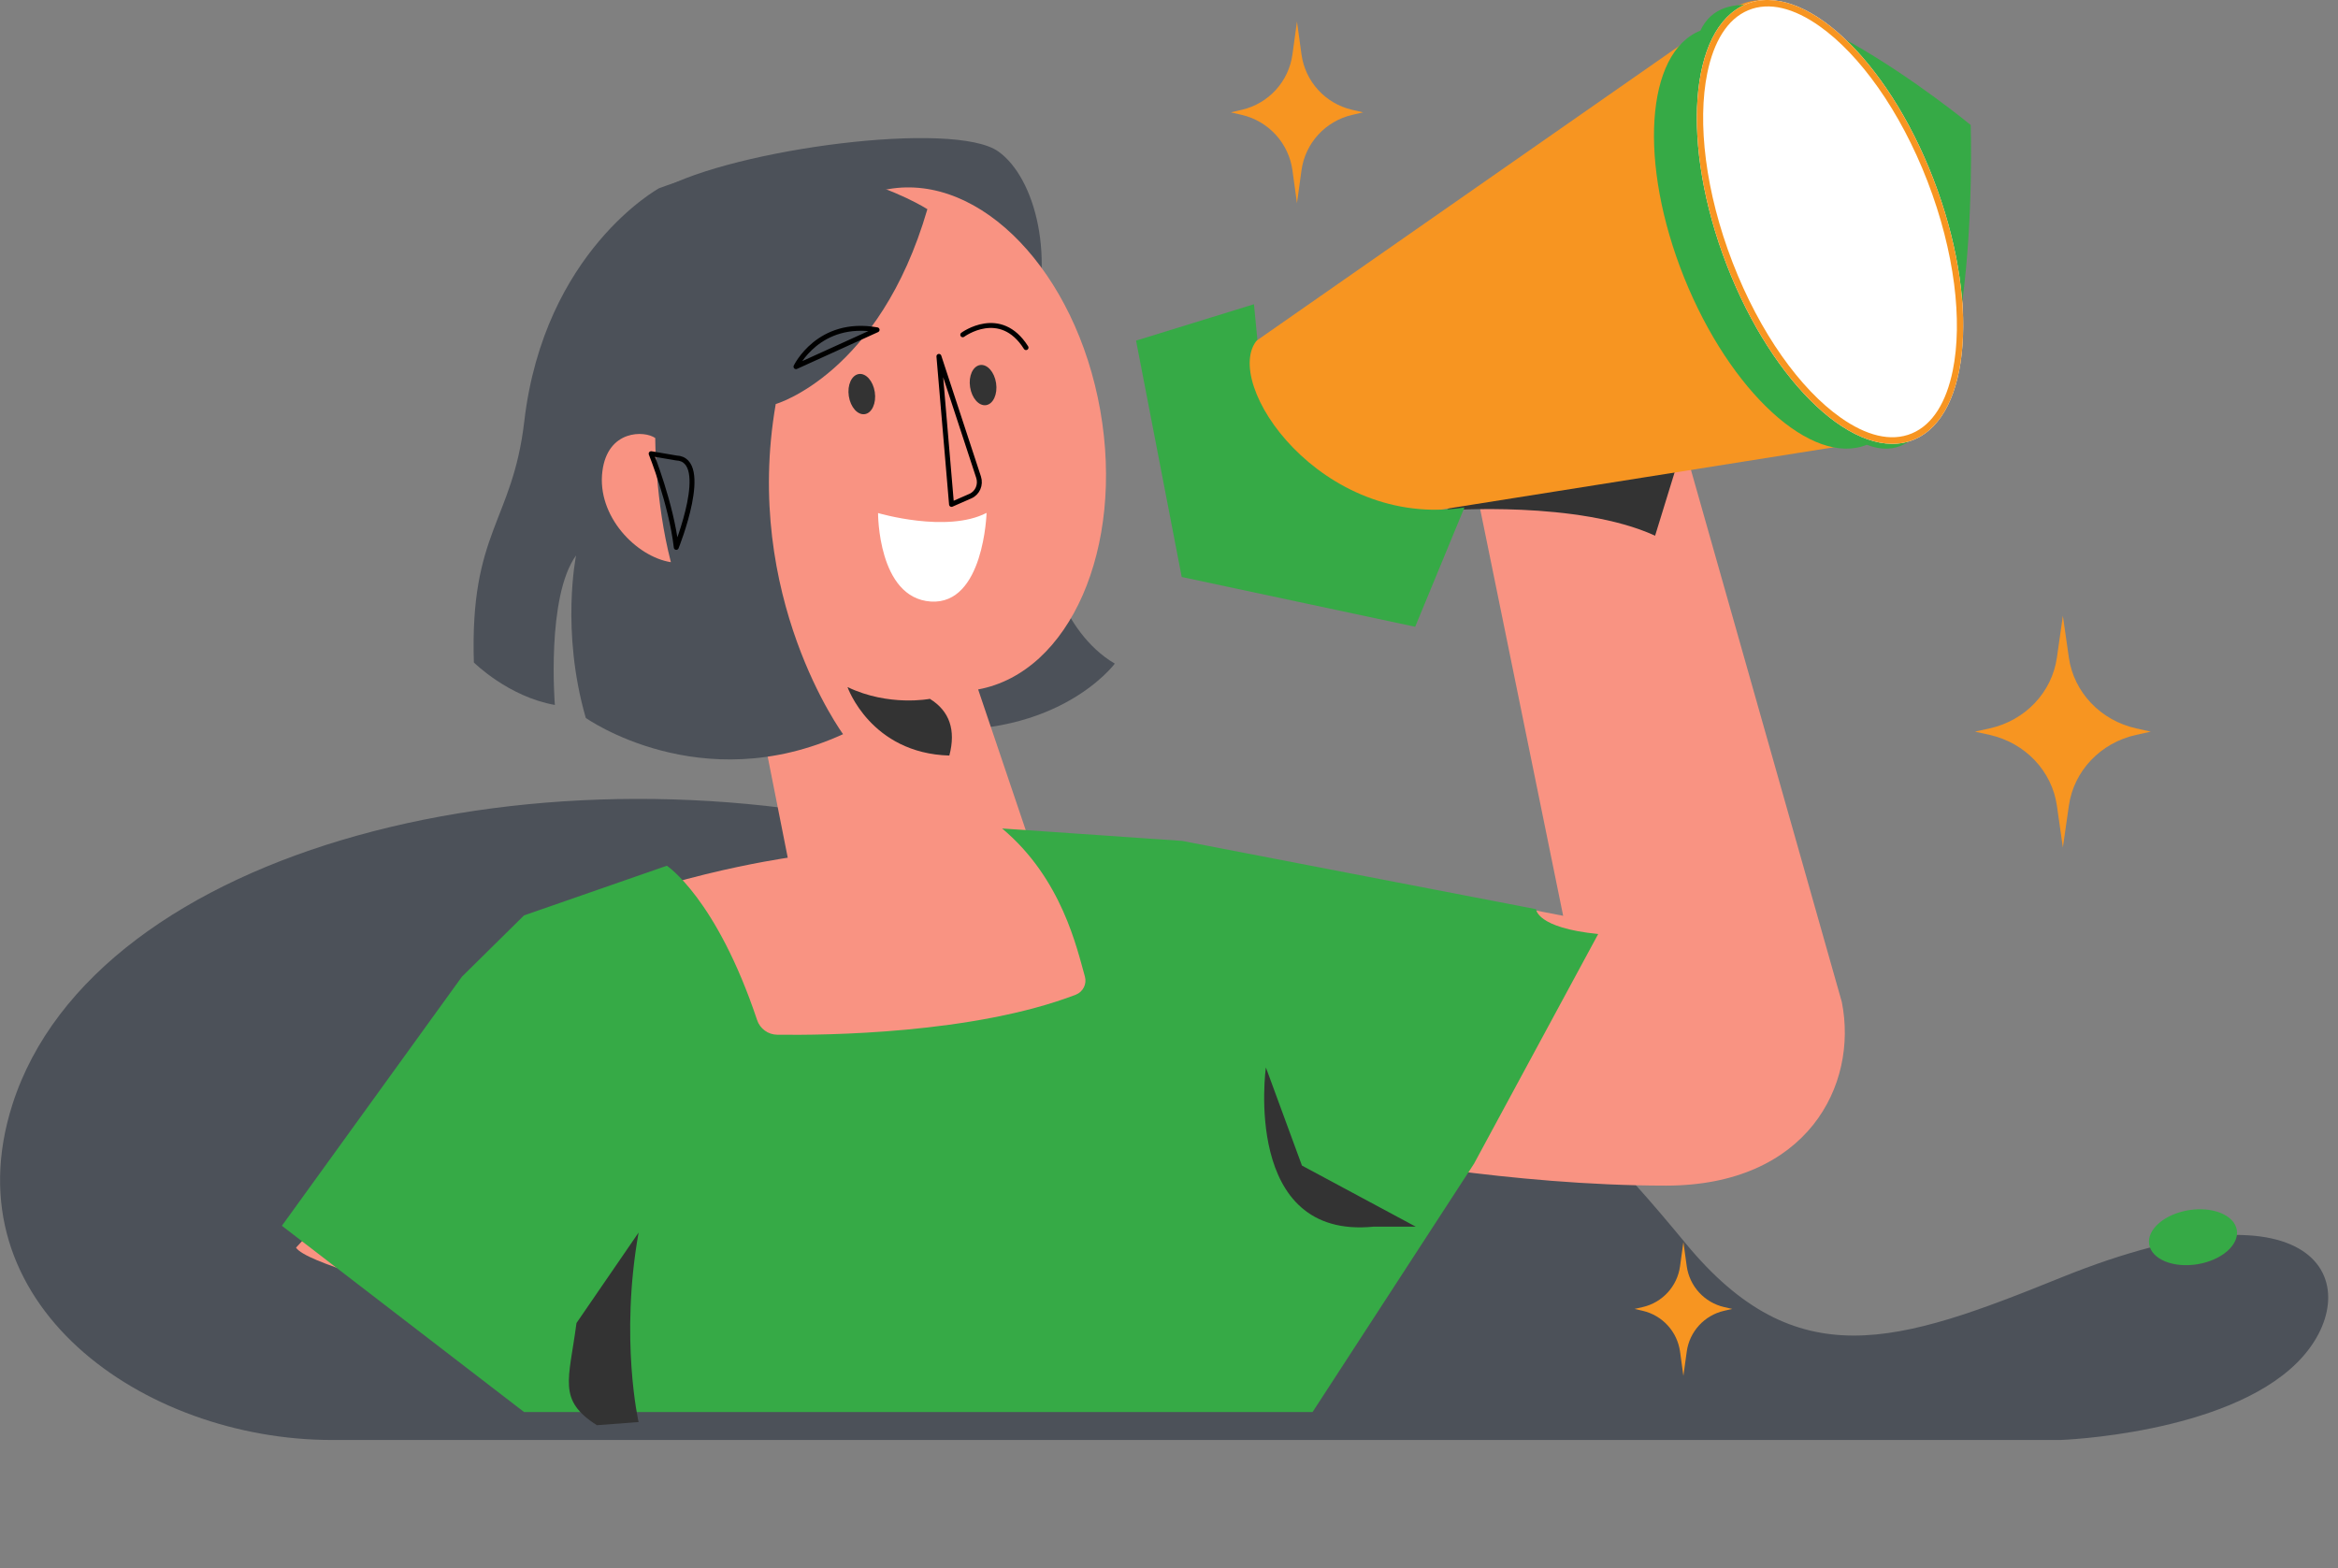
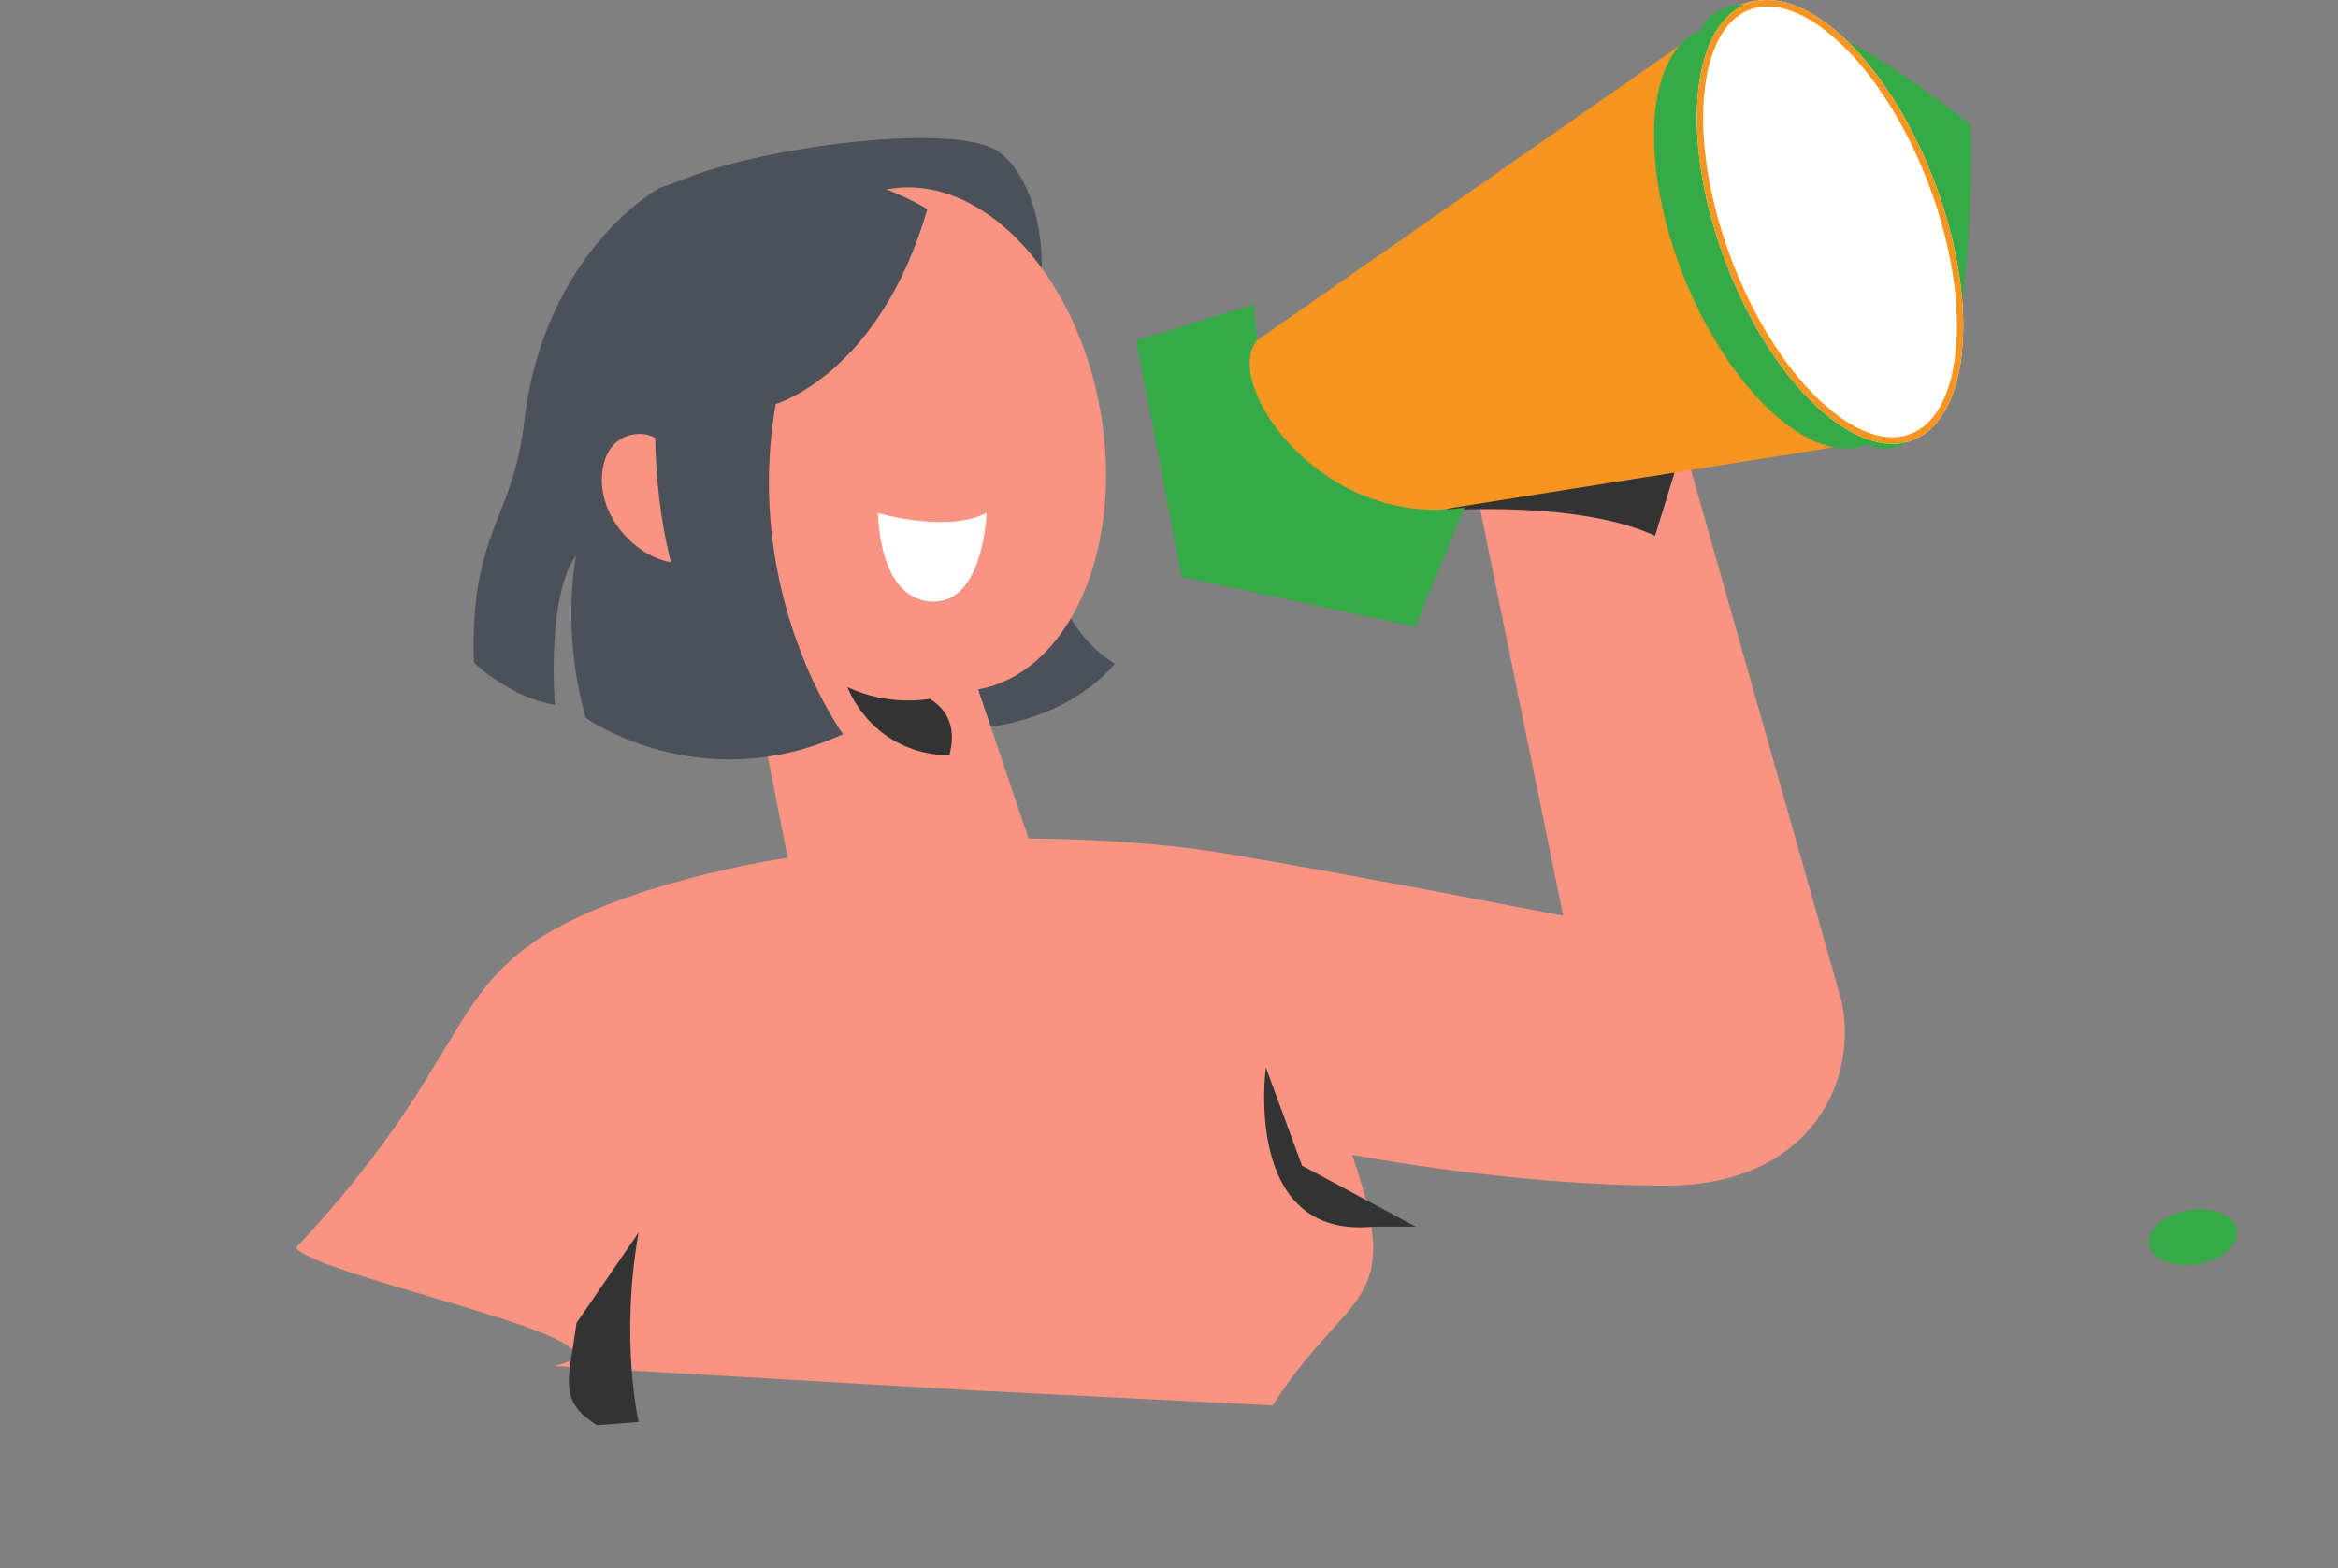
<svg xmlns="http://www.w3.org/2000/svg" width="237" height="159" viewBox="0 0 237 159" fill="none">
  <rect x="0" y="0" width="237" height="159" fill="#808080" stroke="none" />
-   <path fill-rule="evenodd" clip-rule="evenodd" d="M33.645 146H208.868C208.868 146 225.545 145.426 232.843 138.171C240.141 130.916 235.867 118.617 208.868 129.555C192.397 136.227 182.092 139.666 170.876 126.069C157.254 109.553 142.92 95.302 94.275 84.79C55.285 74.459 9.623 85.813 1.257 111.992C-5.21 132.23 14.586 146 33.645 146Z" fill="#4C5159" />
  <path fill-rule="evenodd" clip-rule="evenodd" d="M221.85 122.702C224.303 122.301 226.493 123.198 226.744 124.71C226.995 126.223 225.207 127.779 222.753 128.18C220.3 128.582 218.11 127.685 217.859 126.172C217.608 124.666 219.396 123.11 221.85 122.702Z" fill="#36AA46" />
  <path fill-rule="evenodd" clip-rule="evenodd" d="M67.007 19.214C74.468 15.096 96.709 12.151 101.206 15.364C104.905 18.001 107.198 26.238 104.265 34.545L106.012 56.073C106.012 56.073 107.364 63.97 113.007 67.285C113.007 67.285 106.818 75.663 91.817 73.703L67.007 19.214Z" fill="#4C5159" />
  <path fill-rule="evenodd" clip-rule="evenodd" d="M77.654 47.94C77.63 47.798 77.598 47.656 77.574 47.507C75.09 33.506 80.686 20.805 90.054 19.175C99.43 17.537 109.052 27.585 111.529 41.585C113.998 55.538 108.457 68.184 99.153 69.901L104.265 85.019C104.265 85.019 114.729 84.957 124.001 86.5C137.823 88.807 158.456 92.854 158.456 92.854L149.827 50.554L171.158 46.751L186.703 101.595C188.386 110.036 183.178 120.202 168.888 120.21C153.137 120.217 137.061 117.076 137.061 117.076C142.475 132.816 136.803 130.342 129.007 142.5L99.153 141L56.131 138.5C67.131 136.23 32.007 129.5 30.007 126.5C47.087 108.305 45.16 100.437 56.131 94.264C65.436 89.028 79.853 86.964 79.853 86.964L77.638 75.799L77.558 47.845L77.654 47.94Z" fill="#F99382" />
-   <path fill-rule="evenodd" clip-rule="evenodd" d="M67.597 87.776C67.597 87.776 72.616 91.062 76.747 103.424C77.039 104.293 77.845 104.893 78.761 104.909C83.595 104.98 98.706 104.83 109.062 100.849C109.788 100.556 110.183 99.774 109.978 99.024C109.164 96.172 107.659 89.095 101.585 84L119.837 85.259L155.713 92.182C155.713 92.182 155.713 94.07 162.007 94.7L149.419 117.988L133.055 143.164H53.121L28.574 124.282L46.827 99.024L53.121 92.812L67.597 87.776Z" fill="#36AA46" />
  <path fill-rule="evenodd" clip-rule="evenodd" d="M64.733 144.184C64.733 144.184 62.814 135.769 64.733 124.971L58.438 134.142C57.672 139.947 56.494 141.949 60.507 144.5L64.733 144.184ZM131.977 118.178L128.32 108.225C128.32 108.225 125.887 125.698 139.237 124.371H143.51L131.977 118.178ZM94.26 70.855C94.26 70.855 90.121 71.677 85.911 69.662C85.911 69.662 88.249 76.376 96.234 76.606C96.914 74.015 96.258 72.095 94.26 70.855ZM146.575 51.747C146.575 51.747 159.971 50.736 167.776 54.315L170.627 45.057L156.401 44.623L146.575 51.747Z" fill="#333333" />
  <path fill-rule="evenodd" clip-rule="evenodd" d="M89.007 52.017C89.007 52.017 95.993 54.085 100.007 52C100.007 52 99.741 61.337 94.358 60.991C88.975 60.636 89.007 52.017 89.007 52.017Z" fill="white" />
-   <path fill-rule="evenodd" clip-rule="evenodd" d="M87.053 37.923C87.783 37.812 88.505 38.63 88.676 39.75C88.847 40.87 88.389 41.879 87.666 41.99C86.936 42.101 86.214 41.283 86.043 40.163C85.872 39.043 86.323 38.043 87.053 37.923ZM99.348 37.01C100.078 36.899 100.8 37.717 100.971 38.837C101.142 39.957 100.684 40.965 99.961 41.077C99.231 41.188 98.509 40.37 98.338 39.25C98.159 38.13 98.618 37.129 99.348 37.01Z" fill="#333333" />
  <path fill-rule="evenodd" clip-rule="evenodd" d="M66.808 19.087C66.808 19.087 55.173 25.453 53.148 42.706C51.956 52.925 47.619 53.887 48.035 67.167C48.035 67.167 51.516 70.639 56.245 71.474C56.245 71.474 55.357 60.515 58.398 56.311C58.398 56.311 56.821 63.932 59.382 72.793C59.382 72.793 71.001 81.042 85.461 74.438C85.461 74.438 75.242 60.539 78.635 40.965C78.635 40.965 89.142 37.953 94.007 21.209C94.007 21.225 81.972 13.365 66.808 19.087Z" fill="#4C5159" />
  <path fill-rule="evenodd" clip-rule="evenodd" d="M66.423 44.415C66.423 44.415 66.392 50.738 68.007 57C64.516 56.453 60.479 52.342 61.064 47.777C61.602 43.543 65.354 43.644 66.423 44.415Z" fill="#F99382" />
-   <path d="M97.593 33.942C97.593 33.942 101.404 31.12 104.007 35.244M66.007 46C66.007 46 68.039 51.045 68.553 55.5C68.553 55.5 72.146 46.572 68.553 46.434L66.007 46ZM95.177 36.133C95.177 36.133 98.068 44.939 99.198 48.383C99.448 49.151 99.089 49.984 98.372 50.299C97.484 50.688 96.455 51.14 96.455 51.14L95.177 36.133ZM80.688 37.176C80.688 37.176 82.979 32.382 88.91 33.441L80.688 37.176Z" stroke="black" stroke-width="0.5" stroke-miterlimit="12.5" stroke-linecap="round" stroke-linejoin="round" />
  <path fill-rule="evenodd" clip-rule="evenodd" d="M175.072 1.268C175.511 0.922 175.998 0.639 176.515 0.426C182.413 -1.951 191.102 5.858 195.91 17.862C200.717 29.866 199.831 41.54 193.926 43.917C193.549 44.075 193.157 44.185 192.757 44.256H192.749C192.686 44.264 192.632 44.28 192.569 44.288L131.539 53.978C129.186 54.292 126.057 51.254 124.261 46.767C122.465 42.28 122.63 37.911 124.551 36.51L124.645 36.447L175.072 1.268Z" fill="#F79521" />
  <path fill-rule="evenodd" clip-rule="evenodd" d="M170.722 28.153C166.069 16.565 166.804 5.341 172.365 3.105C176.757 -6.279 199.766 12.671 199.766 12.671C199.766 12.671 200.991 49.701 189.237 45.096C183.676 47.34 175.382 39.741 170.722 28.153Z" fill="#36AA46" />
  <path fill-rule="evenodd" clip-rule="evenodd" d="M127.459 34.441C123.715 38.753 133.889 53.698 148.447 51.455L143.455 63.548L119.789 58.501L115.161 34.535L127.112 30.846L127.459 34.441Z" fill="#36AA46" />
  <path fill-rule="evenodd" clip-rule="evenodd" d="M175.041 26.874C170.332 14.692 171.2 2.845 176.977 0.432C182.753 -1.98 191.264 5.944 195.973 18.127C200.682 30.309 199.814 42.155 194.03 44.568C188.261 46.98 179.75 39.048 175.041 26.874Z" fill="white" />
  <path fill-rule="evenodd" clip-rule="evenodd" d="M175.041 26.874C170.332 14.692 171.2 2.845 176.977 0.432C182.753 -1.98 191.264 5.944 195.973 18.127C200.682 30.309 199.814 42.155 194.03 44.568C188.261 46.98 179.75 39.048 175.041 26.874ZM175.633 26.618C172.867 19.453 172.045 12.407 173.067 7.406C173.712 4.259 175.072 1.934 177.215 1.04C179.35 0.145 181.885 0.84 184.443 2.653C188.514 5.529 192.609 11.201 195.382 18.366C198.147 25.532 198.969 32.577 197.947 37.578C197.302 40.725 195.943 43.05 193.799 43.945C191.664 44.839 189.129 44.145 186.571 42.331C182.5 39.463 178.406 33.784 175.633 26.618Z" fill="#F79521" />
-   <path fill-rule="evenodd" clip-rule="evenodd" d="M124.766 11.392C124.766 11.392 125.232 11.502 125.888 11.652C128.597 12.284 130.635 14.52 131.014 17.268C131.251 19.014 131.472 20.602 131.472 20.602C131.472 20.602 131.694 19.022 131.93 17.268C132.31 14.512 134.348 12.284 137.057 11.652C137.72 11.502 138.179 11.392 138.179 11.392C138.179 11.392 137.72 11.281 137.057 11.131C134.348 10.499 132.31 8.272 131.93 5.515C131.686 3.769 131.472 2.181 131.472 2.181C131.472 2.181 131.259 3.761 131.014 5.515C130.635 8.272 128.597 10.499 125.888 11.131C125.232 11.281 124.766 11.392 124.766 11.392ZM200.201 74.181C200.201 74.181 200.818 74.315 201.694 74.512C205.288 75.318 207.998 78.17 208.503 81.677C208.827 83.912 209.111 85.926 209.111 85.926C209.111 85.926 209.404 83.904 209.72 81.677C210.225 78.162 212.927 75.31 216.529 74.512C217.405 74.315 218.022 74.181 218.022 74.181C218.022 74.181 217.405 74.046 216.529 73.849C212.935 73.043 210.225 70.192 209.72 66.684C209.404 64.449 209.111 62.435 209.111 62.435C209.111 62.435 208.819 64.457 208.503 66.684C207.998 70.2 205.296 73.051 201.694 73.849C200.818 74.046 200.201 74.181 200.201 74.181ZM165.691 132.712C165.691 132.712 166.03 132.791 166.52 132.902C167.495 133.128 168.379 133.645 169.054 134.384C169.73 135.123 170.165 136.049 170.304 137.041C170.485 138.328 170.643 139.497 170.643 139.497C170.643 139.497 170.801 138.328 170.983 137.041C171.26 135.011 172.768 133.36 174.767 132.902C175.256 132.791 175.596 132.712 175.596 132.712C175.596 132.712 175.256 132.633 174.767 132.523C173.792 132.296 172.908 131.779 172.233 131.04C171.557 130.301 171.122 129.375 170.983 128.383C170.809 127.096 170.643 125.927 170.643 125.927C170.643 125.927 170.485 127.096 170.304 128.383C170.027 130.413 168.519 132.064 166.52 132.523C166.03 132.633 165.691 132.712 165.691 132.712Z" fill="#F79521" />
</svg>